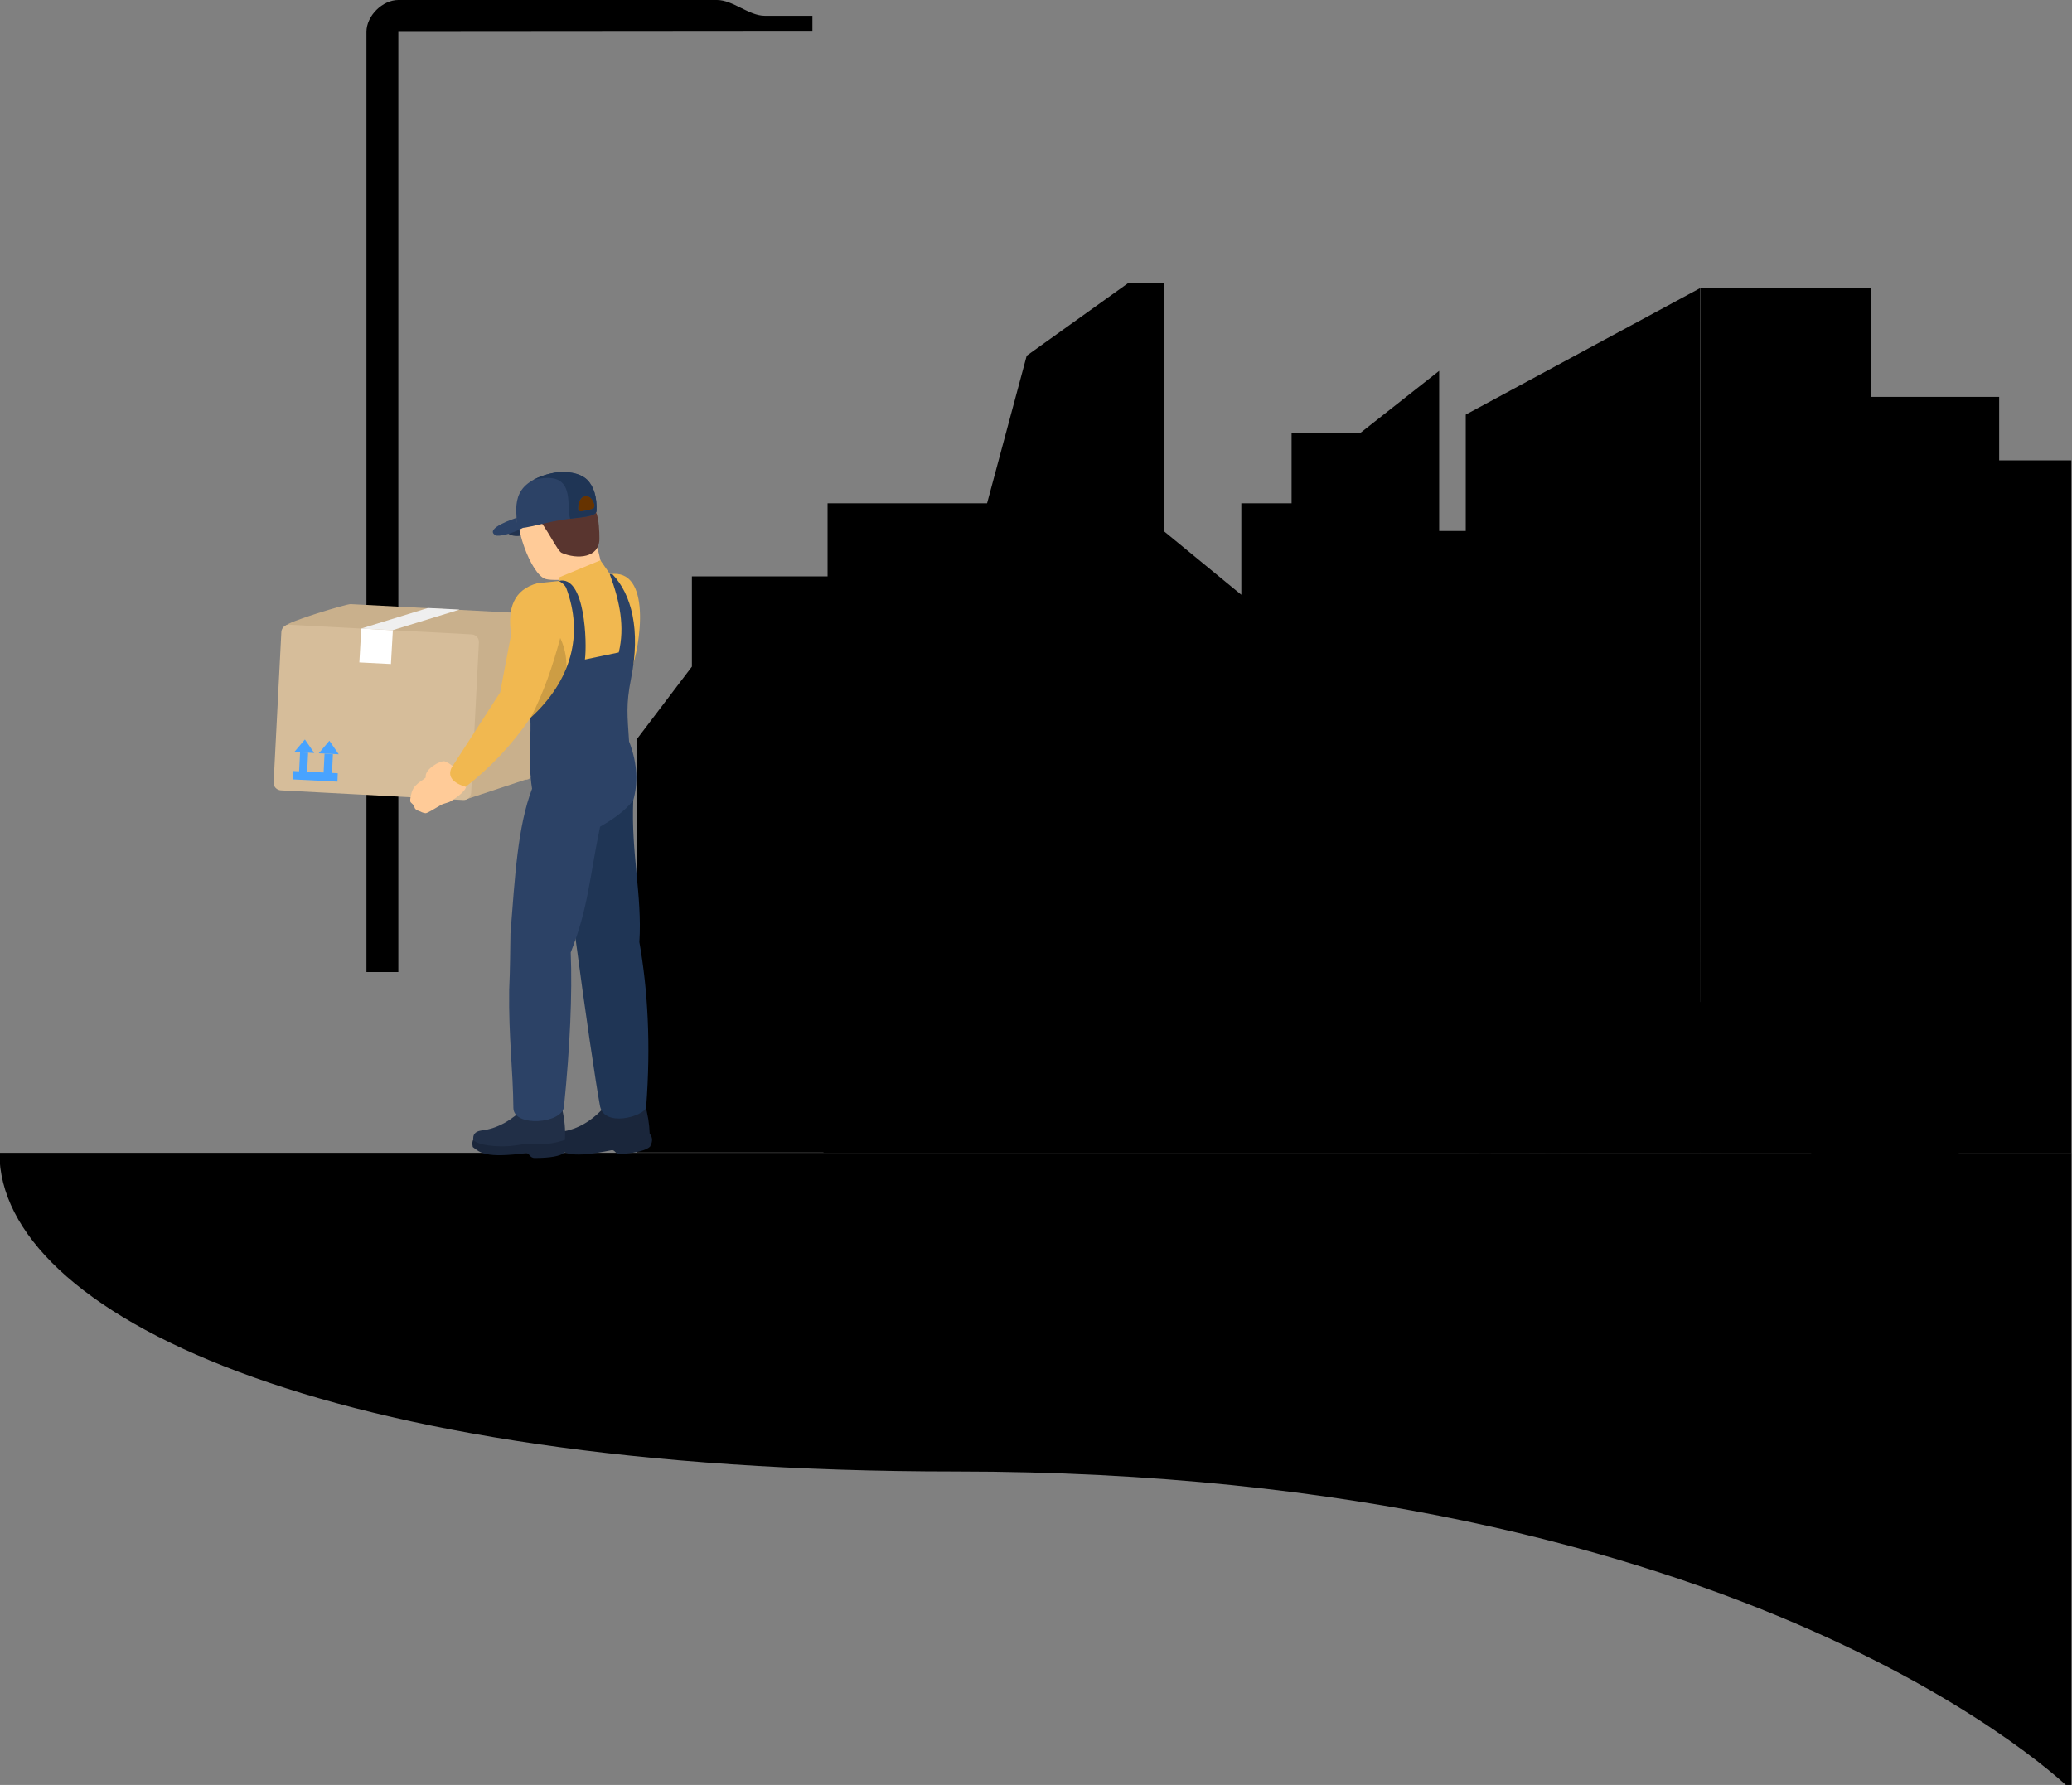
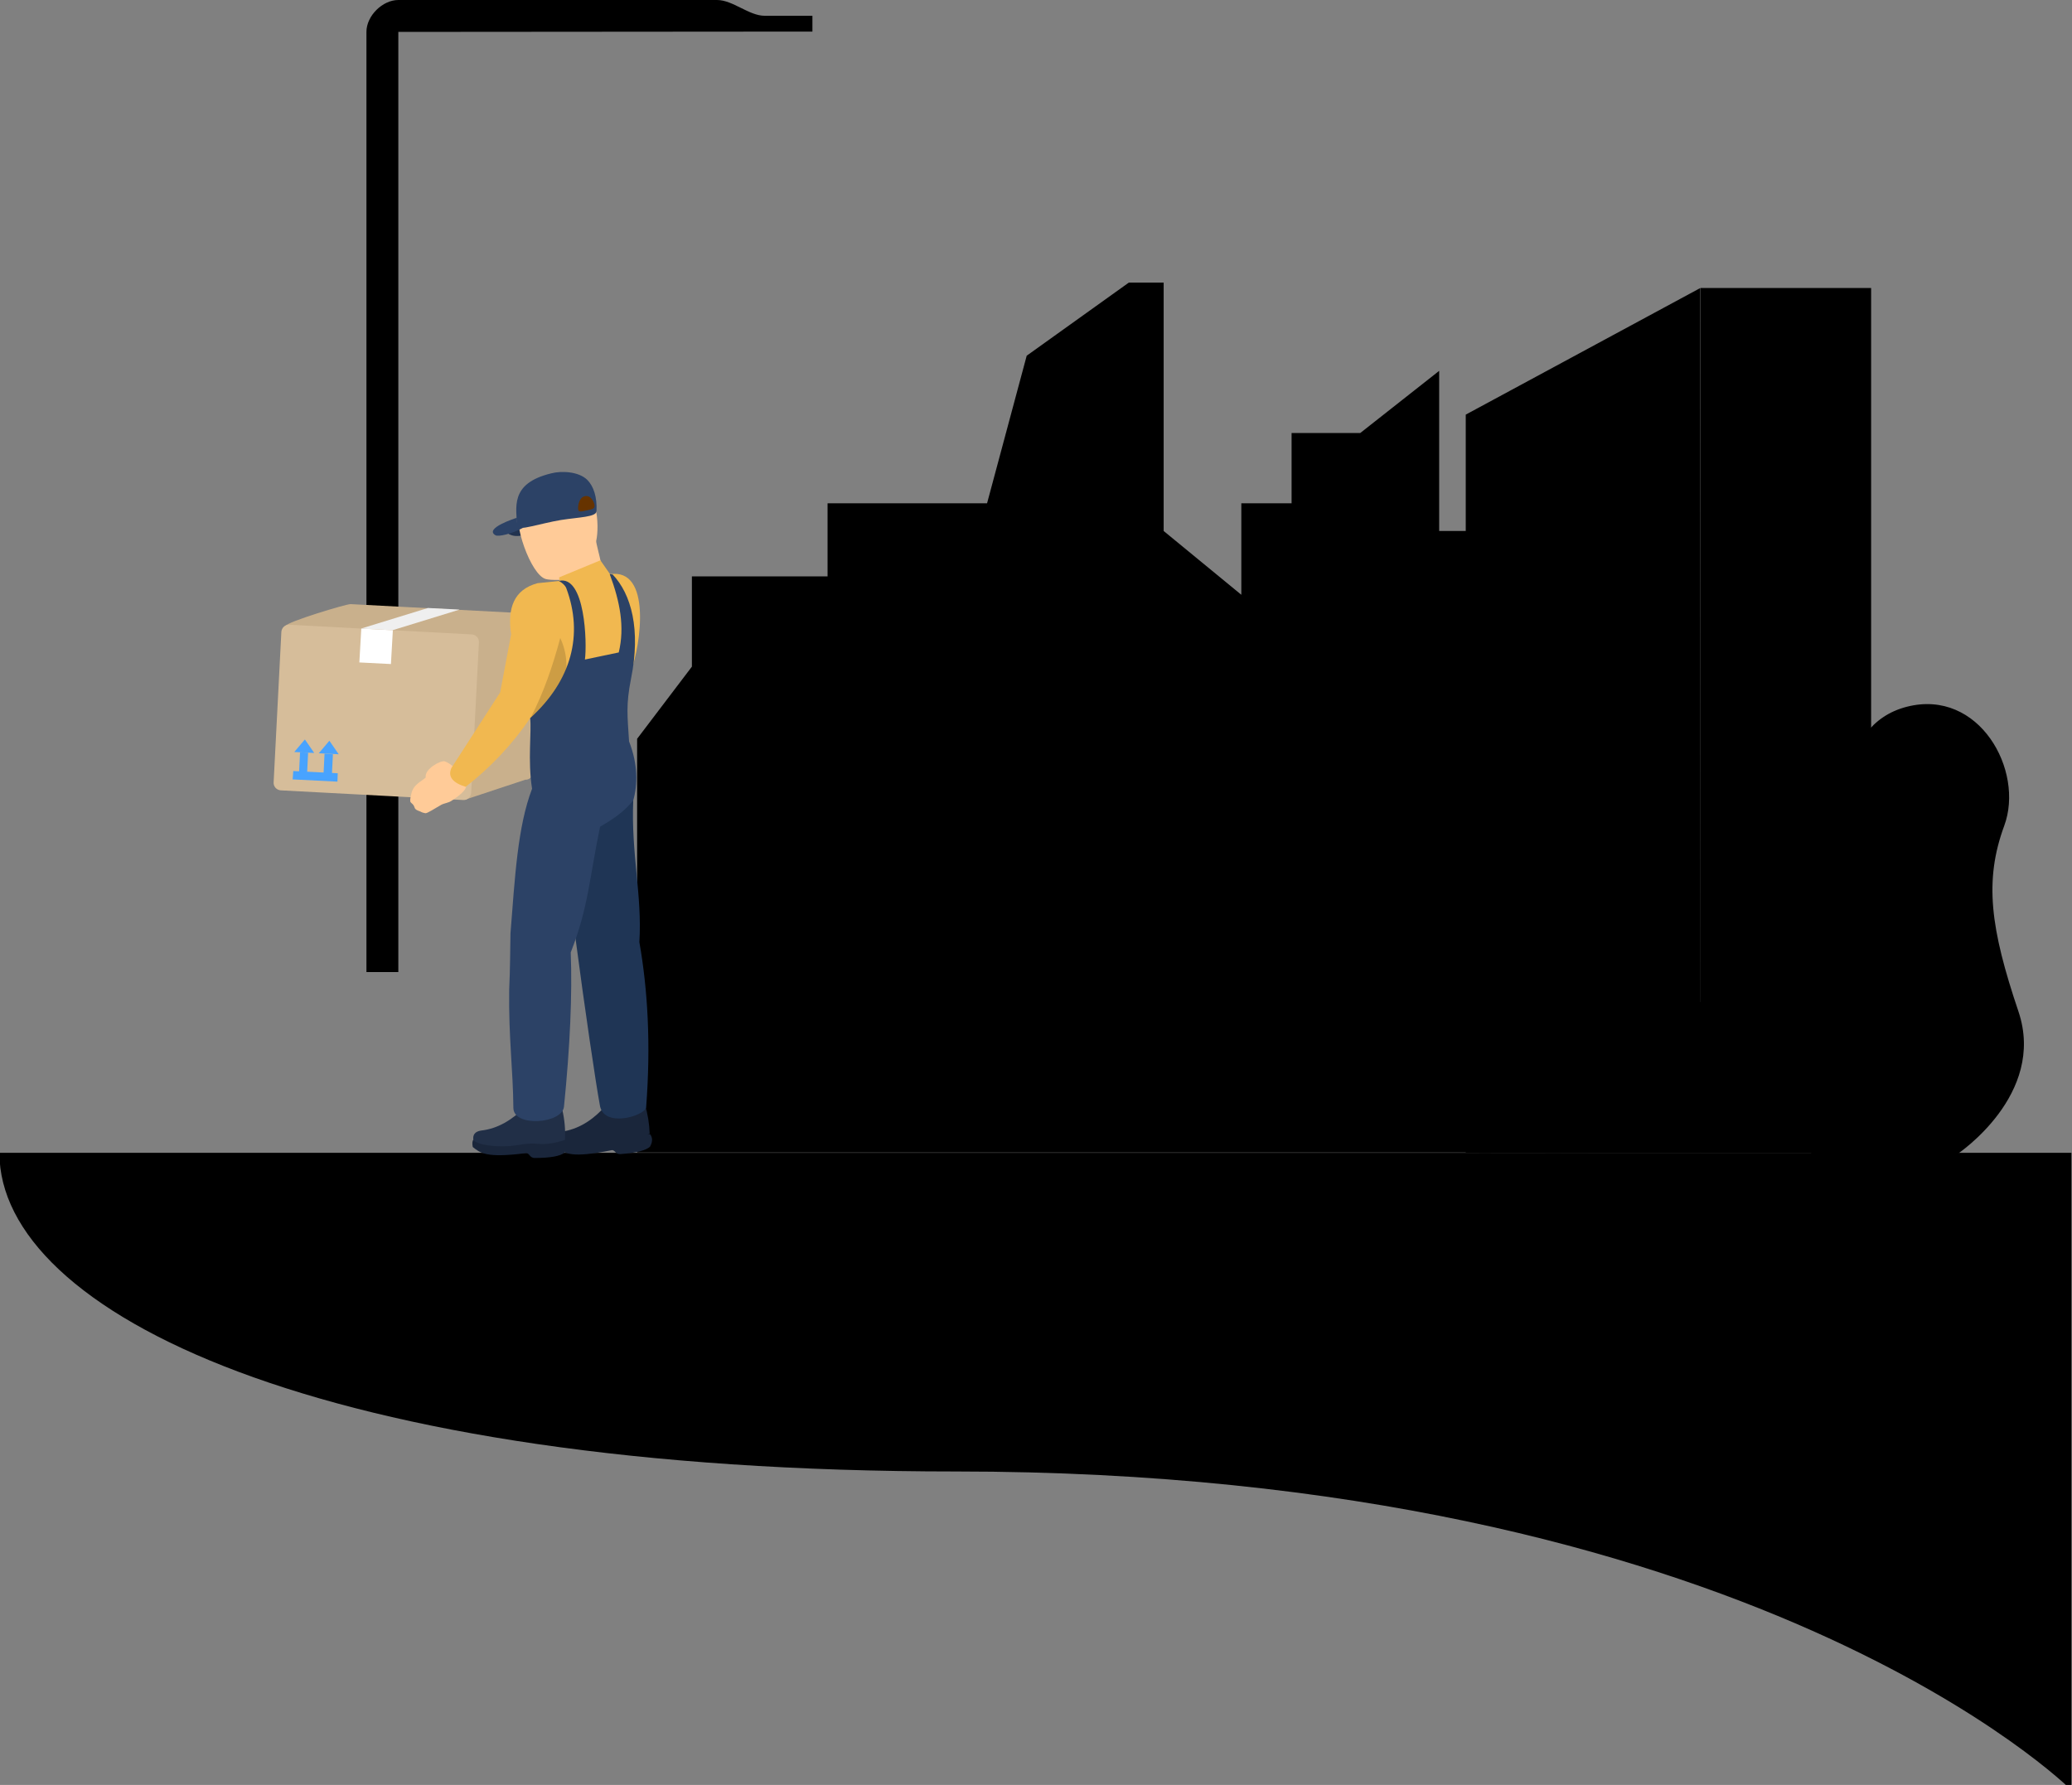
<svg xmlns="http://www.w3.org/2000/svg" xmlns:xlink="http://www.w3.org/1999/xlink" version="1.1" id="Component_4_1" x="0px" y="0px" viewBox="0 0 643 554" style="enable-background:new 0 0 643 554;" xml:space="preserve">
  <rect x="0" y="0" width="643" height="554" fill="#808080" stroke="none" />
  <style type="text/css">
	.st0{fill:#00000000;}
	.st1{fill-rule:evenodd;clip-rule:evenodd;fill:#00000000;}
	.st2{fill:#C9B08C;}
	.st3{fill:#D6BD9A;}
	.st4{clip-path:url(#SVGID_00000021089028722766332060000016878492107508829883_);}
	.st5{clip-path:url(#SVGID_00000169539362679029789240000017370257789389301428_);}
	.st6{fill-rule:evenodd;clip-rule:evenodd;fill:#1A263B;}
	.st7{fill-rule:evenodd;clip-rule:evenodd;fill:#22334F;}
	.st8{fill-rule:evenodd;clip-rule:evenodd;fill:#FFCB98;}
	.st9{fill-rule:evenodd;clip-rule:evenodd;fill:#212F47;}
	.st10{fill-rule:evenodd;clip-rule:evenodd;fill:#F1B850;}
	.st11{opacity:0.15;}
	.st12{clip-path:url(#SVGID_00000024684748303654220140000018018564200348078468_);}
	.st13{fill-rule:evenodd;clip-rule:evenodd;}
	.st14{fill-rule:evenodd;clip-rule:evenodd;fill:#1F3555;}
	.st15{fill-rule:evenodd;clip-rule:evenodd;fill:#2C4266;}
	.st16{fill-rule:evenodd;clip-rule:evenodd;fill:#59352F;}
	.st17{fill-rule:evenodd;clip-rule:evenodd;fill:#663300;}
	.st18{fill:#FFFFFF;}
	.st19{fill:#EFEFEF;}
	.st20{fill:#48A3FF;}
</style>
  <g id="Group_619" transform="translate(108.816)">
    <path id="Path_479" class="st0" d="M14.8,9.9v291.8H4.9V9.9c0-5,5-9.9,9.9-9.9h98.9c4.9,0,9.9,4.9,14.8,4.9h14.8v4.9L14.8,9.9z" />
    <path id="Path_472" class="st0" d="M105.9,178.9H148v-22.7h49.5l12.3-45.8l31.7-22.7h10.8v77.1l24.1,19.8v-28.4H292v-21.8h21.3   l24.5-19.3v49.7h28v192.9H88.9V229.3l17-22.4V178.9z" />
    <path id="Path_477" class="st1" d="M534,555.6c0,0-98.9-98.9-346.2-98.9C-10,456.7-109,407.2-109,357.8h643V555.6z" />
    <g id="Group_635" transform="translate(534.184 35.478)">
-       <path id="Path_547" class="st0" d="M-22.6,107.4V87.7h-63.9v19.7H-109v214.9H-0.2V107.4H-22.6z" />
-     </g>
+       </g>
    <g id="Group_667" transform="translate(455.046 1.687)">
      <path id="Path_548" class="st0" d="M-36.1,356.1H-109V127l72.8-39.3L-36.1,356.1L-36.1,356.1z" />
      <rect id="Rectangle_773" x="-36.1" y="87.7" class="st0" width="52.9" height="268.4" />
      <g id="Group_644" transform="translate(11.665 52.491)">
        <g id="Group_636">
          <rect id="Rectangle_774" x="-109" y="87.7" class="st0" width="51.2" height="5.3" />
        </g>
        <g id="Group_637" transform="translate(0 15.79)">
          <rect id="Rectangle_775" x="-109" y="87.7" class="st0" width="51.2" height="5.3" />
        </g>
        <g id="Group_638" transform="translate(0 31.578)">
          <rect id="Rectangle_776" x="-109" y="87.7" class="st0" width="51.2" height="5.3" />
        </g>
        <g id="Group_639" transform="translate(0 47.366)">
          <rect id="Rectangle_777" x="-109" y="87.7" class="st0" width="51.2" height="5.3" />
        </g>
        <g id="Group_640" transform="translate(0 63.156)">
          <rect id="Rectangle_778" x="-109" y="87.7" class="st0" width="51.2" height="5.3" />
        </g>
        <g id="Group_641" transform="translate(0 78.944)">
          <rect id="Rectangle_779" x="-109" y="87.7" class="st0" width="51.2" height="5.3" />
        </g>
        <g id="Group_642" transform="translate(0 94.731)">
          <rect id="Rectangle_780" x="-109" y="87.7" class="st0" width="51.2" height="5.3" />
        </g>
        <g id="Group_643" transform="translate(0 110.521)">
          <rect id="Rectangle_781" x="-109" y="87.7" class="st0" width="51.2" height="5.3" />
        </g>
      </g>
      <g id="Group_646" transform="translate(81.909 52.393)">
        <g id="Group_645">
          <rect id="Rectangle_782" x="-109" y="87.7" class="st0" width="37.1" height="5.5" />
        </g>
      </g>
      <g id="Group_648" transform="translate(81.909 68.182)">
        <g id="Group_647">
          <rect id="Rectangle_783" x="-109" y="87.7" class="st0" width="37.1" height="5.5" />
        </g>
      </g>
      <g id="Group_650" transform="translate(81.909 83.97)">
        <g id="Group_649">
          <rect id="Rectangle_784" x="-109" y="87.7" class="st0" width="37.1" height="5.5" />
        </g>
      </g>
      <g id="Group_652" transform="translate(81.909 99.76)">
        <g id="Group_651">
          <rect id="Rectangle_785" x="-109" y="87.7" class="st0" width="37.1" height="5.5" />
        </g>
      </g>
      <g id="Group_654" transform="translate(81.909 115.548)">
        <g id="Group_653">
          <rect id="Rectangle_786" x="-109" y="87.7" class="st0" width="37.1" height="5.5" />
        </g>
      </g>
      <g id="Group_656" transform="translate(81.909 131.337)">
        <g id="Group_655">
          <rect id="Rectangle_787" x="-109" y="87.7" class="st0" width="37.1" height="5.5" />
        </g>
      </g>
      <g id="Group_658" transform="translate(81.909 147.125)">
        <g id="Group_657" transform="translate(0 0)">
          <rect id="Rectangle_788" x="-109" y="87.7" class="st0" width="37.1" height="5.5" />
        </g>
      </g>
      <g id="Group_660" transform="translate(81.909 162.914)">
        <g id="Group_659" transform="translate(0 0)">
          <rect id="Rectangle_789" x="-109" y="87.7" class="st0" width="37.1" height="5.5" />
        </g>
      </g>
      <g id="Group_662" transform="translate(81.909 178.702)">
        <g id="Group_661" transform="translate(0 0)">
          <rect id="Rectangle_790" x="-109" y="87.7" class="st0" width="37.1" height="5.5" />
        </g>
      </g>
      <g id="Group_664" transform="translate(81.909 194.491)">
        <g id="Group_663" transform="translate(0 0)">
          <rect id="Rectangle_791" x="-109" y="87.7" class="st0" width="37.1" height="5.5" />
        </g>
      </g>
      <g id="Group_666" transform="translate(81.909 210.279)">
        <g id="Group_665">
          <rect id="Rectangle_792" x="-109" y="87.7" class="st0" width="37.1" height="5.5" />
        </g>
      </g>
    </g>
-     <path id="Path_549" class="st0" d="M171.2,357.8h194.6c-30.4-73-60.8-91.2-103.4-66.9c-42.6,24.3-67.6-5.6-103.4,18.2   c-18.2,12.2-18.2,36.5-12.2,48.7L171.2,357.8z" />
    <g id="Group_670" transform="translate(453.03 149.227)">
      <g id="Group_669">
        <g id="Group_668">
          <path id="Path_550" class="st0" d="M-42.7,104.4c-0.2-5.3-2.3-10.3-7-13.3c-3-1.9-6.3-3-9.8-3.2c-10.3-1-20.7,3.6-28.3,10.7      c-13.8,12.7-19.7,31.3-21,49.6c-0.5,6.8-0.4,48.1,7.9,47.5c1.8-0.1,3.3-1.2,4.7-2.3c5.1-3.9,9.3-8.7,14.2-12.8      c1.2-0.9,2.3-1.9,3.3-3c1.7-2,2.9-4.4,3.3-7s-1.1-4.3-1.1-6.6c0-5.5,6.1-5.8,9.9-8.6c3.2-2.4,4.4-6.6,3.2-10.4      c-0.5-1.4-1.3-2.6-1.6-4c-0.9-3.4,1.1-6.9,3.7-9.2c2.6-2.3,5.8-3.8,8.7-5.7C-46.5,121.7-42.3,112.6-42.7,104.4z" />
        </g>
      </g>
      <path id="Path_551" class="st0" d="M-102.7,208.6c0-24.7,4.9-50.9,13.9-72.1l-2.8-23.7l4.1,20.8c4.5-9.9,10-18.7,16.4-25.5    c-11.2,14.5-17.9,32-22,48.3c6.2-7.7,20.2-10.9,20.2-10.9s-16.4,5.7-21.5,16.4c-3.4,15.3-5,31-4.8,46.7H-102.7z" />
    </g>
    <g id="Group_672" transform="translate(553.969 130.843)">
      <path id="Path_552" class="st0" d="M-100.6,227.3h45.3c0,0,27.6-18.4,18.9-44.2s-10.7-40.6-4.4-57.7S-48.6,82.8-71,88.5    s-21.5,36.2-15.8,52.7s-14.1,18.4-19.8,38.6S-106.8,214.2-100.6,227.3z" />
      <g id="Group_671" transform="translate(21.169 38.717)">
        <path id="Path_553" class="st0" d="M-108.9,144.4c0-0.2,0-0.4,0-0.6C-109,143.7-109,144-108.9,144.4z" />
        <path id="Path_554" class="st0" d="M-81.9,121.1c0.2-11.1-0.3-22.3-1.5-33.4c0.7,9.6,0.8,19.3,0.2,29     c-5.4-6.3-9.2-13.8-11.1-21.9c0.5,10.6,7.8,20.7,11,24.6c-0.8,14.6-3,29.1-6.6,43.4c-16.4-4.5-18.6-15.6-18.9-18.4     c1,14.5,14.8,21,17.9,22.3c-2.1,7.5-4.7,14.8-7.9,22h3.7C-95.2,188.6-82.8,165.3-81.9,121.1L-81.9,121.1L-81.9,121.1z" />
      </g>
    </g>
    <path id="Path_609" class="st0" d="M370.8,357.8c-20-8.8-10.6-32.3,4.2-31c14.3,1.3,11.3-16.2,25.7-19.1   c28.1-5.7,39.1,32.6,19.6,50L370.8,357.8L370.8,357.8z" />
    <path id="Path_120" class="st2" d="M56.9,190.5l-56.9-3c-1.2-0.1-20.1,5.6-20.2,6.8l15.4,42.3c-0.1,1.2,39.1,11.5,40.3,11.6   l18.7-6.2c1.2,0.1,2.2-0.9,2.3-2.1l2.4-47C59,191.6,58.1,190.6,56.9,190.5z" />
    <path id="Rectangle_15" class="st3" d="M37.6,196.9l-56.6-3c-1.3-0.1-2.4,0.9-2.5,2.2l-2.4,46.7c-0.1,1.3,0.9,2.4,2.2,2.5l56.6,3   c1.3,0.1,2.4-0.9,2.5-2.2l2.4-46.7C39.9,198.1,38.9,197,37.6,196.9z" />
    <g id="Group_18" transform="translate(0 15.002)">
      <g>
        <g>
          <defs>
            <rect id="SVGID_1_" x="-58.5" y="130.5" width="152" height="215.1" />
          </defs>
          <clipPath id="SVGID_00000096027734095063054840000011542654556709769621_">
            <use xlink:href="#SVGID_1_" style="overflow:visible;" />
          </clipPath>
          <g id="Group_17" style="clip-path:url(#SVGID_00000096027734095063054840000011542654556709769621_);">
            <g id="Group_16" transform="translate(0 -0.002)">
              <g>
                <g>
                  <defs>
                    <rect id="SVGID_00000152956624633145896460000010115566810909473435_" x="-58.5" y="130.5" width="152" height="213.9" />
                  </defs>
                  <clipPath id="SVGID_00000113312305643812442840000007409411339825866173_">
                    <use xlink:href="#SVGID_00000152956624633145896460000010115566810909473435_" style="overflow:visible;" />
                  </clipPath>
                  <g id="Group_15" style="clip-path:url(#SVGID_00000113312305643812442840000007409411339825866173_);">
                    <path id="Path_102" class="st6" d="M92.9,340.9c-1.2,1.1-4,1.9-9.2,2.3c-1.6,0.1-1.7-1.5-2.8-1.2           c-12.4,2.5-14.2,1-16.7-0.6c-0.3-0.9-0.4-1.7,0-2.3l28.7-2.1C93.6,337.9,93.9,339.1,92.9,340.9" />
                    <path id="Path_103" class="st6" d="M66.3,336.1c5.3-1,9.5-4.1,13-8.1l8,0.7c1.3-1.6,2.6-2.1,4-1c0.9,3,1.4,6.1,1.5,9.2           c-3.6,1.4-6.3,2.2-8.6,1.9l0,0c-3.2-0.1-5.2,0.8-8.5,1.3c-4.2,0.7-9.6,0.6-11.5-0.9C63.9,337.6,64.6,336.6,66.3,336.1" />
                    <path id="Path_104" class="st7" d="M60.5,147.8l-5.6-1.3c-2.1,1-9.1,3.3-5,4.6C52.8,152.1,56.9,150.1,60.5,147.8" />
                    <path id="Path_106" class="st8" d="M69.8,133.4c6.7,2.9,7.5,14.5,6.4,19.5c-0.1,0.5,1.1,4.7,1.6,7.3           c1,4.4-14.3,5.4-17.3,4.5c-4.5-1.3-10.4-17.3-8.2-23.3C54.6,135.4,63.1,130.5,69.8,133.4" />
                    <path id="Path_107" class="st6" d="M66.3,342.8c-1.3,1-4.2,1.6-9.2,1.6c-1.6,0-1.6-1.6-2.7-1.5           c-12.5,1.6-14.2-0.1-16.5-1.9c-0.2-1-0.2-1.8,0.2-2.3l28.6,0.1C67.3,339.8,67.4,341,66.3,342.8" />
                    <path id="Path_108" class="st9" d="M40.4,335.9c5.4-0.6,9.7-3.4,13.5-7.1l7.8,1.4c1.4-1.5,2.7-2,4-0.7           c0.7,3.1,1,6.2,0.8,9.3c-2.8,0.9-5.6,1.5-8.5,1.2l0,0h-0.1c-3.2-0.3-5.2,0.4-8.5,0.7c-4.2,0.3-9.6-0.2-11.3-1.8           C37.8,337.2,38.6,336.2,40.4,335.9" />
                    <path id="Path_109" class="st8" d="M29.2,221.3c-1.2-0.4-6.4,2.4-5.9,5c-1.2,1.2-3.9,2.1-4.5,5.2c-0.1,0.5-0.4,1.5-0.3,2.2           c0.1,0.5,0.7,0.7,1,1.2c0.3,0.4,0.3,0.9,0.6,1.2c0.4,0.4,1.1,0.6,1.6,0.8c0.5,0.3,1,0.4,1.5,0.5c0.7,0,2.6-1.3,4.9-2.6           c0.9-0.5,2.2-0.6,3.1-1.2c2.6-1.6,4.6-3.5,4.6-4.4C36,227.1,32.2,222.3,29.2,221.3" />
                    <path id="Path_110" class="st10" d="M80.5,163.2l-3-4.3l-12.8,5.3l0.1,1.1L58,166c-7.4,2-9.4,7.8-8.2,15.9l-3.4,18           l-15.1,23.4c-1.3,2.8,0.5,4.7,4.4,5.9c7.7-6,14.5-13.2,20-21.3l28.6-11.1l2.7-3.5C90,185.3,93.5,161.3,80.5,163.2" />
                    <g id="Group_14" transform="translate(91.05 162.913)" class="st11">
                      <g id="Group_13">
                        <g>
                          <g>
                            <defs>
                              <rect id="SVGID_00000030453487179224919240000009415067231772764824_" x="-35.2" y="20.1" width="11.1" height="25.9" />
                            </defs>
                            <clipPath id="SVGID_00000183971736441393011910000010191825956570318008_">
                              <use xlink:href="#SVGID_00000030453487179224919240000009415067231772764824_" style="overflow:visible;" />
                            </clipPath>
                            <g id="Group_12" style="clip-path:url(#SVGID_00000183971736441393011910000010191825956570318008_);">
                              <path id="Path_111" class="st13" d="M-26,20.1c-2.4,8.9-5.1,16.8-9.2,24.8C-32.8,50.1-19.1,34.8-26,20.1" />
                            </g>
                          </g>
                        </g>
                      </g>
                    </g>
                    <path id="Path_112" class="st14" d="M87.7,233.5l-22.6-5.2c-1.5,7.2,9.8,86.6,12.2,99.5c0.9,7.5,13.9,3.6,14.4,0.9           c1.5-19.6,0.5-36.5-2.1-51.3C90.5,262.8,87,249.9,87.7,233.5" />
                    <path id="Path_113" class="st15" d="M77.4,241.6c3.6-2.1,7.5-4.6,10.3-8.2c1.4-4.9,1.5-11.1-1.3-18.3           c-0.5-8-1-11.3,0.6-19.4c3.1-15.3,0.1-26.3-5.7-32.4l-0.9-0.1c3.2,8.6,4.7,16.4,2.8,24.3l-10.5,2.2           c0.7-5,0.1-26.4-8.1-24.4c1.1,0.6,1.9,1.3,2.3,2.2c5.4,14.4,1.7,28.7-11.2,40.4c0.5,4-0.8,13.1,0.6,21.9           c-4.5,11.8-5.3,27.3-6.7,44.9c-0.1,5.2-0.1,11.1-0.4,17.5c-0.2,15,1.2,24.7,1.3,36.7c0.1,6,15.1,4.9,15.7-0.4           c1.9-18.8,2.6-34.9,2.1-47.9C73.8,266.6,74,258,77.4,241.6" />
-                     <path id="Path_114" class="st16" d="M69,132.7c5.5,2.3,5.6,6.9,7.2,11.3c0.9,2.4,1,6.1,1,8.2c0,6-6.9,6.5-11.7,4.4           c-1.4-0.6-4.5-7.7-8.2-11.8c-2.6-2.9-5.1,2.7-5.8-1C50.7,139,60.1,128.9,69,132.7" />
                    <path id="Path_116" class="st15" d="M62.3,131.9c-13.3,3.2-10.7,10.9-10.7,16.6c0,1.4,7.6-1.1,13.6-2.1           c5.7-0.9,10.9-0.9,11.1-2.7c0.2-4.5-0.9-7.8-2.9-9.8C70.7,131.3,65.4,131.1,62.3,131.9" />
                    <path id="Path_117" class="st15" d="M53.5,148.8c-1.9-0.8-1.9-0.9-1.9-3.1c-0.7,0.2-10.2,3.3-6.7,5.4           C45.7,151.7,50.1,150.7,53.5,148.8" />
                    <path id="Path_118" class="st17" d="M72.7,139c-1.9,0.4-2.2,3.1-2.1,4.1s1.3,0.6,2.7,0.3c1.4-0.3,2.4-0.4,2.4-1.4           C75.7,141,74.6,138.6,72.7,139" />
-                     <path id="Path_119" class="st14" d="M62.3,131.9c-2,0.4-3.9,1.1-5.7,2.1c13.6-3.5,10.2,7.6,11.5,12c4.4-0.5,8-0.8,8.2-2.3           c0.2-4.5-0.9-7.8-2.9-9.8C70.7,131.3,65.4,131.1,62.3,131.9 M72.7,139c1.9-0.4,3,2.1,3,3s-1,1.1-2.4,1.4           c-1.4,0.3-2.7,0.6-2.7-0.3C70.5,142.1,70.7,139.4,72.7,139" />
                  </g>
                </g>
              </g>
            </g>
          </g>
        </g>
      </g>
    </g>
    <path id="Path_121" class="st18" d="M13.1,195.6l-9.8-0.5l-0.6,10.5l9.8,0.5L13.1,195.6z" />
    <path id="Path_122" class="st19" d="M33.8,189.2l-9.8-0.5l-20.8,6.4l9.8,0.5L33.8,189.2z" />
    <path id="Polygon_1" class="st20" d="M-14.2,229.5l-3.3,3.9l6.2,0.3L-14.2,229.5z" />
    <polygon id="Rectangle_17" class="st20" points="-4,240 -17.8,239.3 -18,241.9 -4.1,242.6  " />
-     <path id="Polygon_2" class="st20" d="M-6.6,229.9l-3.3,3.9l6.2,0.3L-6.6,229.9z" />
+     <path id="Polygon_2" class="st20" d="M-6.6,229.9l-3.3,3.9l6.2,0.3z" />
    <polygon id="Rectangle_18" class="st20" points="-5.5,234.1 -8.1,233.9 -8.5,242 -5.9,242.1  " />
    <polygon id="Rectangle_16" class="st20" points="-13.2,233.6 -15.7,233.5 -16.1,241.6 -13.6,241.7  " />
  </g>
</svg>